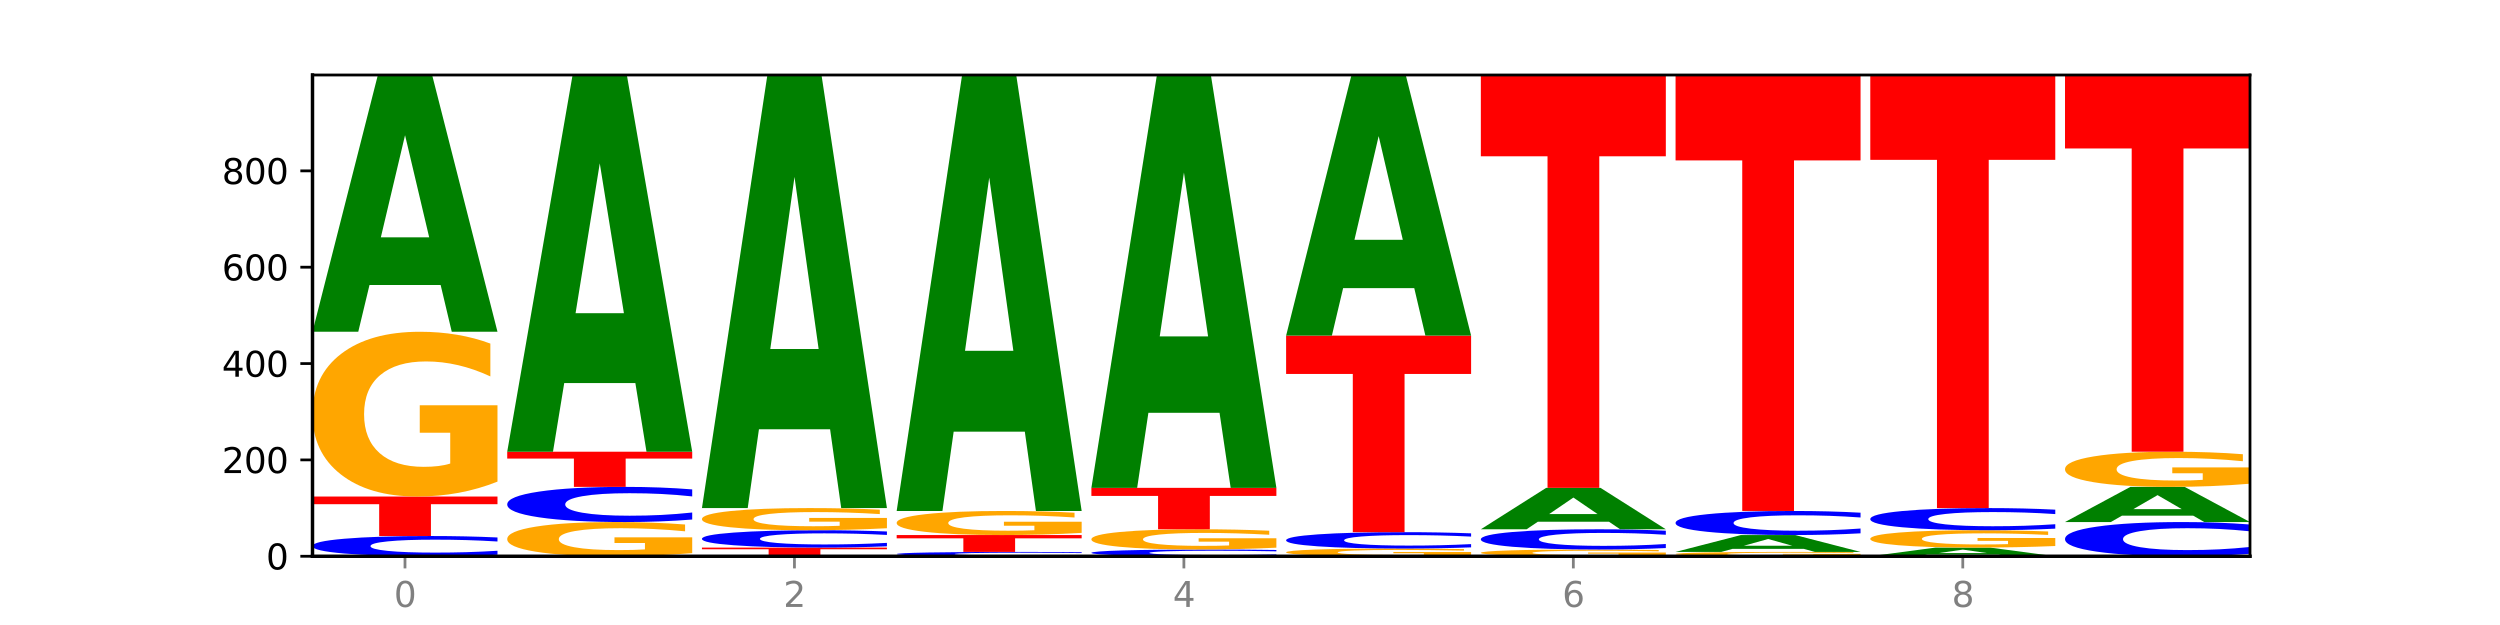
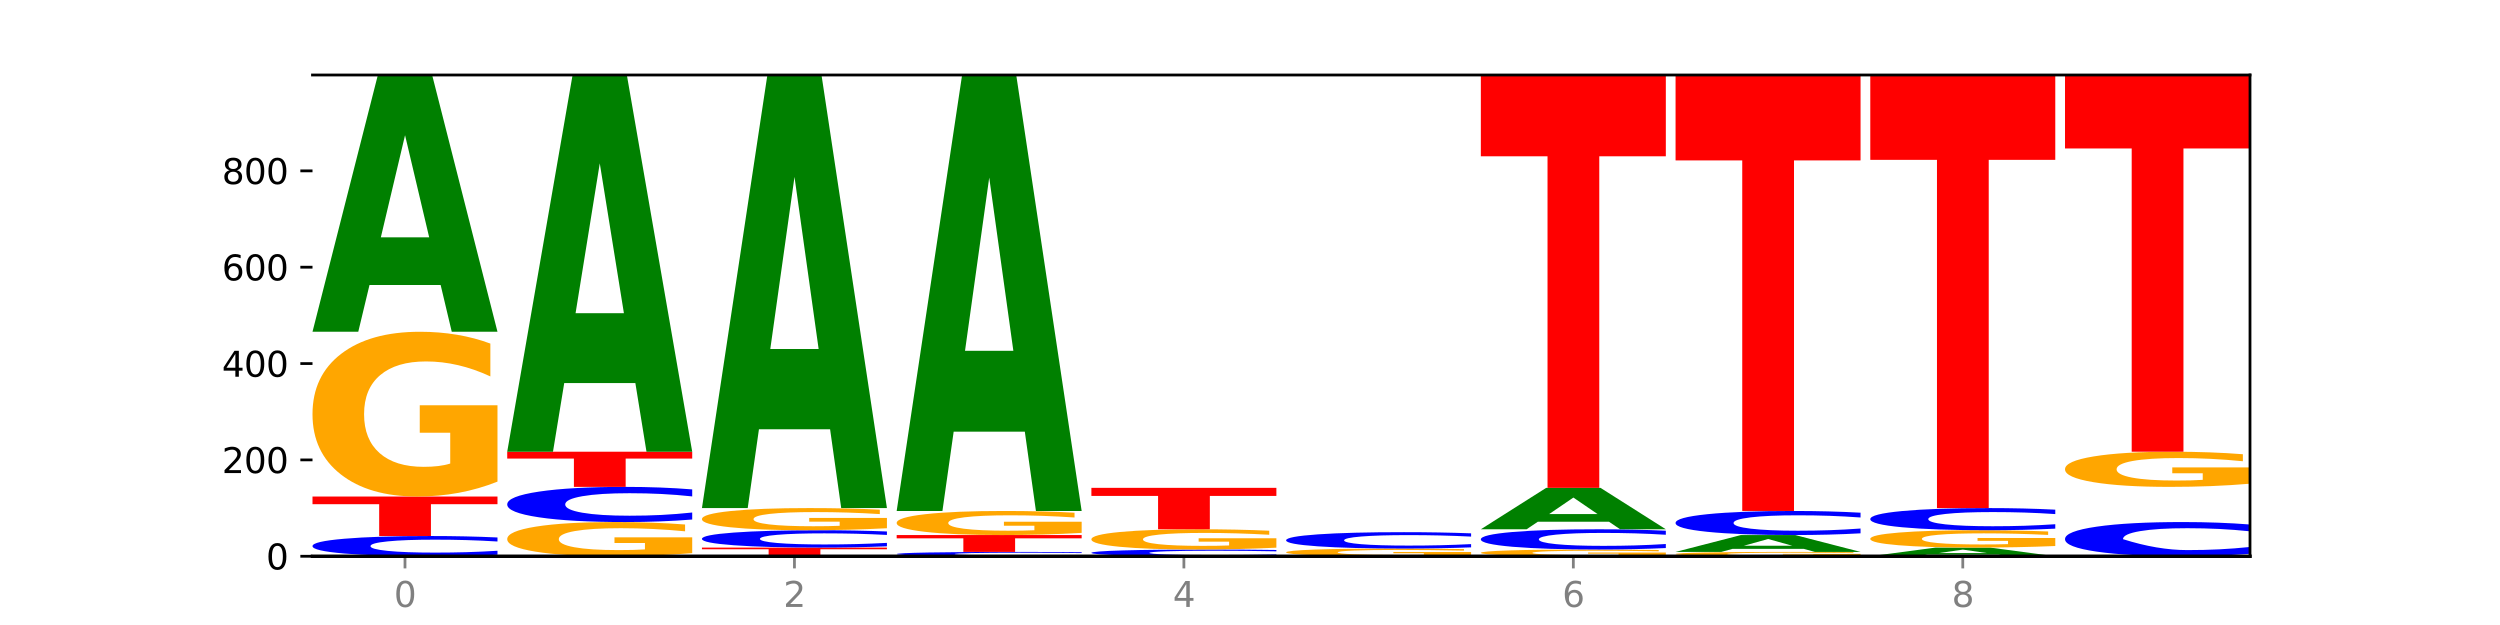
<svg xmlns="http://www.w3.org/2000/svg" xmlns:xlink="http://www.w3.org/1999/xlink" width="720pt" height="180pt" viewBox="0 0 720 180" version="1.1">
  <defs>
    <style type="text/css">*{stroke-linejoin: round; stroke-linecap: butt}</style>
  </defs>
  <g id="figure_1">
    <g id="patch_1">
      <path d="M 0 180  L 720 180  L 720 0  L 0 0  z " style="fill: #ffffff" />
    </g>
    <g id="axes_1">
      <g id="patch_2">
        <path d="M 90 160.2  L 648 160.2  L 648 21.6  L 90 21.6  z " style="fill: #ffffff" />
      </g>
      <g id="line2d_1">
        <path d="M 90 160.2  L 648 160.2  " clip-path="url(#p74fa277c86)" style="fill: none; stroke: #000000; stroke-width: 0.5; stroke-linecap: square" />
      </g>
      <g id="patch_3">
        <path d="M 143.276 159.782  Q 138.82 159.989 134.001 160.094  Q 129.182 160.2 123.934 160.2  Q 108.282 160.2 99.141 159.415  Q 90 158.63 90 157.288  Q 90 155.941 99.141 155.158  Q 108.282 154.373 123.934 154.373  Q 129.182 154.373 134.001 154.479  Q 138.82 154.584 143.276 154.791  L 143.276 155.952  Q 138.78 155.678 134.417 155.55  Q 130.055 155.423 125.236 155.423  Q 116.591 155.423 111.638 155.92  Q 106.698 156.416 106.698 157.288  Q 106.698 158.157 111.638 158.654  Q 116.591 159.15 125.236 159.15  Q 130.055 159.15 134.417 159.023  Q 138.78 158.894 143.276 158.62  L 143.276 159.782  z " clip-path="url(#p74fa277c86)" style="fill: #0000ff" />
      </g>
      <g id="patch_4">
        <path d="M 90 142.996  L 143.276 142.996  L 143.276 145.215  L 124.109 145.215  L 124.109 154.373  L 109.204 154.373  L 109.204 145.215  L 90 145.215  L 90 142.996  z " clip-path="url(#p74fa277c86)" style="fill: #ff0000" />
      </g>
      <g id="patch_5">
        <path d="M 143.276 138.703  Q 137.903 140.85 132.124 141.928  Q 126.345 142.996 120.184 142.996  Q 106.262 142.996 98.131 136.606  Q 90 130.215 90 119.287  Q 90 108.231 98.274 101.889  Q 106.561 95.548 120.972 95.548  Q 126.525 95.548 131.611 96.41  Q 136.709 97.263 141.223 98.949  L 141.223 108.407  Q 136.566 106.241 131.957 105.173  Q 127.348 104.095 122.716 104.095  Q 114.143 104.095 109.498 108.035  Q 104.853 111.965 104.853 119.287  Q 104.853 126.54 109.331 130.5  Q 113.808 134.45 122.047 134.45  Q 124.292 134.45 126.214 134.224  Q 128.136 133.989 129.665 133.499  L 129.665 124.619  L 120.889 124.619  L 120.889 116.709  L 143.276 116.709  L 143.276 138.703  z " clip-path="url(#p74fa277c86)" style="fill: #ffa600" />
      </g>
      <g id="patch_6">
        <path d="M 126.905 82.077  L 106.415 82.077  L 103.18 95.548  L 90 95.548  L 108.823 21.6  L 124.454 21.6  L 143.276 95.548  L 130.107 95.548  L 126.905 82.077  z M 109.683 68.352  L 123.604 68.352  L 116.655 38.938  L 109.683 68.352  z " clip-path="url(#p74fa277c86)" style="fill: #008000" />
      </g>
      <g id="patch_7">
        <path d="M 199.357 159.309  Q 193.984 159.754 188.205 159.978  Q 182.426 160.2 176.265 160.2  Q 162.343 160.2 154.212 158.873  Q 146.08 157.547 146.08 155.278  Q 146.08 152.983 154.355 151.666  Q 162.641 150.35 177.053 150.35  Q 182.605 150.35 187.691 150.529  Q 192.79 150.706 197.303 151.056  L 197.303 153.019  Q 192.646 152.57 188.038 152.348  Q 183.429 152.124 178.796 152.124  Q 170.223 152.124 165.578 152.942  Q 160.934 153.758 160.934 155.278  Q 160.934 156.784 165.411 157.606  Q 169.889 158.426 178.127 158.426  Q 180.372 158.426 182.294 158.379  Q 184.217 158.33 185.745 158.228  L 185.745 156.385  L 176.969 156.385  L 176.969 154.743  L 199.357 154.743  L 199.357 159.309  z " clip-path="url(#p74fa277c86)" style="fill: #ffa600" />
      </g>
      <g id="patch_8">
        <path d="M 199.357 149.624  Q 194.9 149.983 190.081 150.165  Q 185.263 150.35 180.014 150.35  Q 164.363 150.35 155.222 148.985  Q 146.08 147.621 146.08 145.289  Q 146.08 142.948 155.222 141.586  Q 164.363 140.222 180.014 140.222  Q 185.263 140.222 190.081 140.406  Q 194.9 140.588 199.357 140.948  L 199.357 142.966  Q 194.86 142.489 190.498 142.268  Q 186.135 142.046 181.316 142.046  Q 172.672 142.046 167.718 142.91  Q 162.779 143.772 162.779 145.289  Q 162.779 146.799 167.718 147.663  Q 172.672 148.525 181.316 148.525  Q 186.135 148.525 190.498 148.303  Q 194.86 148.08 199.357 147.603  L 199.357 149.624  z " clip-path="url(#p74fa277c86)" style="fill: #0000ff" />
      </g>
      <g id="patch_9">
        <path d="M 146.08 130.094  L 199.357 130.094  L 199.357 132.069  L 180.19 132.069  L 180.19 140.222  L 165.285 140.222  L 165.285 132.069  L 146.08 132.069  L 146.08 130.094  z " clip-path="url(#p74fa277c86)" style="fill: #ff0000" />
      </g>
      <g id="patch_10">
        <path d="M 182.985 110.33  L 162.496 110.33  L 159.261 130.094  L 146.08 130.094  L 164.903 21.6  L 180.534 21.6  L 199.357 130.094  L 186.187 130.094  L 182.985 110.33  z M 165.764 90.193  L 179.684 90.193  L 172.735 47.038  L 165.764 90.193  z " clip-path="url(#p74fa277c86)" style="fill: #008000" />
      </g>
      <g id="patch_11">
        <path d="M 202.161 157.703  L 255.437 157.703  L 255.437 158.19  L 236.27 158.19  L 236.27 160.2  L 221.365 160.2  L 221.365 158.19  L 202.161 158.19  L 202.161 157.703  z " clip-path="url(#p74fa277c86)" style="fill: #ff0000" />
      </g>
      <g id="patch_12">
        <path d="M 255.437 157.345  Q 250.981 157.522 246.162 157.612  Q 241.343 157.703 236.094 157.703  Q 220.443 157.703 211.302 157.03  Q 202.161 156.357 202.161 155.207  Q 202.161 154.052 211.302 153.381  Q 220.443 152.708 236.094 152.708  Q 241.343 152.708 246.162 152.799  Q 250.981 152.889 255.437 153.066  L 255.437 154.062  Q 250.94 153.827 246.578 153.717  Q 242.215 153.608 237.397 153.608  Q 228.752 153.608 223.799 154.034  Q 218.859 154.459 218.859 155.207  Q 218.859 155.952 223.799 156.378  Q 228.752 156.803 237.397 156.803  Q 242.215 156.803 246.578 156.694  Q 250.94 156.583 255.437 156.348  L 255.437 157.345  z " clip-path="url(#p74fa277c86)" style="fill: #0000ff" />
      </g>
      <g id="patch_13">
        <path d="M 255.437 152.131  Q 250.064 152.419 244.285 152.564  Q 238.506 152.708 232.345 152.708  Q 218.423 152.708 210.292 151.849  Q 202.161 150.989 202.161 149.519  Q 202.161 148.032 210.435 147.179  Q 218.722 146.326 233.133 146.326  Q 238.685 146.326 243.772 146.442  Q 248.87 146.557 253.384 146.784  L 253.384 148.056  Q 248.727 147.764 244.118 147.621  Q 239.509 147.476 234.876 147.476  Q 226.304 147.476 221.659 148.006  Q 217.014 148.534 217.014 149.519  Q 217.014 150.495 221.492 151.027  Q 225.969 151.559 234.208 151.559  Q 236.453 151.559 238.375 151.528  Q 240.297 151.497 241.826 151.431  L 241.826 150.236  L 233.05 150.236  L 233.05 149.172  L 255.437 149.172  L 255.437 152.131  z " clip-path="url(#p74fa277c86)" style="fill: #ffa600" />
      </g>
      <g id="patch_14">
        <path d="M 239.065 123.63  L 218.576 123.63  L 215.341 146.326  L 202.161 146.326  L 220.983 21.739  L 236.615 21.739  L 255.437 146.326  L 242.268 146.326  L 239.065 123.63  z M 221.844 100.507  L 235.765 100.507  L 228.815 50.95  L 221.844 100.507  z " clip-path="url(#p74fa277c86)" style="fill: #008000" />
      </g>
      <g id="patch_15">
        <path d="M 311.518 160.11  Q 307.061 160.155 302.242 160.177  Q 297.423 160.2 292.175 160.2  Q 276.524 160.2 267.382 160.032  Q 258.241 159.864 258.241 159.576  Q 258.241 159.287 267.382 159.12  Q 276.524 158.951 292.175 158.951  Q 297.423 158.951 302.242 158.974  Q 307.061 158.996 311.518 159.041  L 311.518 159.29  Q 307.021 159.231 302.658 159.204  Q 298.296 159.176 293.477 159.176  Q 284.832 159.176 279.879 159.283  Q 274.94 159.389 274.94 159.576  Q 274.94 159.762 279.879 159.869  Q 284.832 159.975 293.477 159.975  Q 298.296 159.975 302.658 159.948  Q 307.021 159.92 311.518 159.861  L 311.518 160.11  z " clip-path="url(#p74fa277c86)" style="fill: #0000ff" />
      </g>
      <g id="patch_16">
        <path d="M 258.241 154.095  L 311.518 154.095  L 311.518 155.043  L 292.35 155.043  L 292.35 158.951  L 277.445 158.951  L 277.445 155.043  L 258.241 155.043  L 258.241 154.095  z " clip-path="url(#p74fa277c86)" style="fill: #ff0000" />
      </g>
      <g id="patch_17">
        <path d="M 311.518 153.468  Q 306.145 153.782 300.366 153.939  Q 294.587 154.095 288.426 154.095  Q 274.504 154.095 266.372 153.161  Q 258.241 152.227 258.241 150.629  Q 258.241 149.013 266.516 148.086  Q 274.802 147.159 289.214 147.159  Q 294.766 147.159 299.852 147.285  Q 304.951 147.409 309.464 147.656  L 309.464 149.039  Q 304.807 148.722 300.198 148.566  Q 295.59 148.408 290.957 148.408  Q 282.384 148.408 277.739 148.984  Q 273.095 149.559 273.095 150.629  Q 273.095 151.69 277.572 152.268  Q 282.05 152.846 290.288 152.846  Q 292.533 152.846 294.455 152.813  Q 296.378 152.779 297.906 152.707  L 297.906 151.409  L 289.13 151.409  L 289.13 150.252  L 311.518 150.252  L 311.518 153.468  z " clip-path="url(#p74fa277c86)" style="fill: #ffa600" />
      </g>
      <g id="patch_18">
        <path d="M 295.146 124.311  L 274.657 124.311  L 271.421 147.159  L 258.241 147.159  L 277.064 21.739  L 292.695 21.739  L 311.518 147.159  L 298.348 147.159  L 295.146 124.311  z M 277.924 101.033  L 291.845 101.033  L 284.896 51.145  L 277.924 101.033  z " clip-path="url(#p74fa277c86)" style="fill: #008000" />
      </g>
      <g id="patch_19">
        <path d="M 367.598 160.061  Q 363.142 160.13 358.323 160.165  Q 353.504 160.2 348.255 160.2  Q 332.604 160.2 323.463 159.938  Q 314.322 159.677 314.322 159.229  Q 314.322 158.78 323.463 158.519  Q 332.604 158.258 348.255 158.258  Q 353.504 158.258 358.323 158.293  Q 363.142 158.328 367.598 158.397  L 367.598 158.784  Q 363.101 158.693 358.739 158.65  Q 354.376 158.608 349.557 158.608  Q 340.913 158.608 335.96 158.773  Q 331.02 158.939 331.02 159.229  Q 331.02 159.519 335.96 159.685  Q 340.913 159.85 349.557 159.85  Q 354.376 159.85 358.739 159.808  Q 363.101 159.765 367.598 159.673  L 367.598 160.061  z " clip-path="url(#p74fa277c86)" style="fill: #0000ff" />
      </g>
      <g id="patch_20">
        <path d="M 367.598 157.73  Q 362.225 157.994 356.446 158.126  Q 350.667 158.258 344.506 158.258  Q 330.584 158.258 322.453 157.473  Q 314.322 156.688 314.322 155.346  Q 314.322 153.988 322.596 153.209  Q 330.882 152.431 345.294 152.431  Q 350.846 152.431 355.933 152.537  Q 361.031 152.641 365.544 152.848  L 365.544 154.01  Q 360.888 153.744 356.279 153.613  Q 351.67 153.48 347.037 153.48  Q 338.464 153.48 333.82 153.964  Q 329.175 154.447 329.175 155.346  Q 329.175 156.237 333.653 156.723  Q 338.13 157.208 346.369 157.208  Q 348.613 157.208 350.536 157.18  Q 352.458 157.151 353.986 157.091  L 353.986 156.001  L 345.21 156.001  L 345.21 155.029  L 367.598 155.029  L 367.598 157.73  z " clip-path="url(#p74fa277c86)" style="fill: #ffa600" />
      </g>
      <g id="patch_21">
        <path d="M 314.322 140.499  L 367.598 140.499  L 367.598 142.826  L 348.431 142.826  L 348.431 152.431  L 333.526 152.431  L 333.526 142.826  L 314.322 142.826  L 314.322 140.499  z " clip-path="url(#p74fa277c86)" style="fill: #ff0000" />
      </g>
      <g id="patch_22">
-         <path d="M 351.226 118.89  L 330.737 118.89  L 327.502 140.499  L 314.322 140.499  L 333.144 21.877  L 348.775 21.877  L 367.598 140.499  L 354.429 140.499  L 351.226 118.89  z M 334.005 96.874  L 347.926 96.874  L 340.976 49.69  L 334.005 96.874  z " clip-path="url(#p74fa277c86)" style="fill: #008000" />
-       </g>
+         </g>
      <g id="patch_23">
        <path d="M 423.678 159.999  Q 418.305 160.1 412.526 160.15  Q 406.747 160.2 400.586 160.2  Q 386.664 160.2 378.533 159.901  Q 370.402 159.602 370.402 159.091  Q 370.402 158.574 378.676 158.277  Q 386.963 157.98 401.374 157.98  Q 406.927 157.98 412.013 158.021  Q 417.111 158.06 421.625 158.139  L 421.625 158.582  Q 416.968 158.48 412.359 158.43  Q 407.75 158.38 403.118 158.38  Q 394.545 158.38 389.9 158.564  Q 385.255 158.748 385.255 159.091  Q 385.255 159.43 389.733 159.615  Q 394.21 159.8 402.449 159.8  Q 404.694 159.8 406.616 159.79  Q 408.538 159.779 410.067 159.756  L 410.067 159.34  L 401.291 159.34  L 401.291 158.97  L 423.678 158.97  L 423.678 159.999  z " clip-path="url(#p74fa277c86)" style="fill: #ffa600" />
      </g>
      <g id="patch_24">
        <path d="M 423.678 157.642  Q 419.222 157.81 414.403 157.894  Q 409.584 157.98 404.336 157.98  Q 388.684 157.98 379.543 157.345  Q 370.402 156.71 370.402 155.623  Q 370.402 154.533 379.543 153.898  Q 388.684 153.263 404.336 153.263  Q 409.584 153.263 414.403 153.349  Q 419.222 153.434 423.678 153.601  L 423.678 154.541  Q 419.182 154.319 414.819 154.216  Q 410.457 154.113 405.638 154.113  Q 396.993 154.113 392.04 154.515  Q 387.1 154.917 387.1 155.623  Q 387.1 156.327 392.04 156.729  Q 396.993 157.13 405.638 157.13  Q 410.457 157.13 414.819 157.027  Q 419.182 156.923 423.678 156.701  L 423.678 157.642  z " clip-path="url(#p74fa277c86)" style="fill: #0000ff" />
      </g>
      <g id="patch_25">
-         <path d="M 370.402 96.658  L 423.678 96.658  L 423.678 107.697  L 404.511 107.697  L 404.511 153.263  L 389.606 153.263  L 389.606 107.697  L 370.402 107.697  L 370.402 96.658  z " clip-path="url(#p74fa277c86)" style="fill: #ff0000" />
-       </g>
+         </g>
      <g id="patch_26">
-         <path d="M 407.307 82.984  L 386.817 82.984  L 383.582 96.658  L 370.402 96.658  L 389.225 21.6  L 404.856 21.6  L 423.678 96.658  L 410.509 96.658  L 407.307 82.984  z M 390.085 69.054  L 404.006 69.054  L 397.057 39.198  L 390.085 69.054  z " clip-path="url(#p74fa277c86)" style="fill: #008000" />
-       </g>
+         </g>
      <g id="patch_27">
        <path d="M 479.759 160.024  Q 474.386 160.112 468.607 160.156  Q 462.828 160.2 456.667 160.2  Q 442.745 160.2 434.614 159.938  Q 426.482 159.677 426.482 159.229  Q 426.482 158.777 434.757 158.517  Q 443.043 158.258 457.455 158.258  Q 463.007 158.258 468.093 158.293  Q 473.192 158.328 477.705 158.397  L 477.705 158.784  Q 473.049 158.695 468.44 158.652  Q 463.831 158.608 459.198 158.608  Q 450.625 158.608 445.98 158.769  Q 441.336 158.93 441.336 159.229  Q 441.336 159.526 445.813 159.688  Q 450.291 159.85 458.529 159.85  Q 460.774 159.85 462.697 159.841  Q 464.619 159.831 466.147 159.811  L 466.147 159.448  L 457.371 159.448  L 457.371 159.124  L 479.759 159.124  L 479.759 160.024  z " clip-path="url(#p74fa277c86)" style="fill: #ffa600" />
      </g>
      <g id="patch_28">
        <path d="M 479.759 157.84  Q 475.302 158.047 470.483 158.152  Q 465.665 158.258 460.416 158.258  Q 444.765 158.258 435.624 157.473  Q 426.482 156.688 426.482 155.346  Q 426.482 153.999 435.624 153.215  Q 444.765 152.431 460.416 152.431  Q 465.665 152.431 470.483 152.537  Q 475.302 152.641 479.759 152.848  L 479.759 154.01  Q 475.262 153.735 470.9 153.608  Q 466.537 153.48 461.718 153.48  Q 453.074 153.48 448.12 153.977  Q 443.181 154.473 443.181 155.346  Q 443.181 156.215 448.12 156.712  Q 453.074 157.208 461.718 157.208  Q 466.537 157.208 470.9 157.08  Q 475.262 156.952 479.759 156.677  L 479.759 157.84  z " clip-path="url(#p74fa277c86)" style="fill: #0000ff" />
      </g>
      <g id="patch_29">
        <path d="M 463.387 150.257  L 442.898 150.257  L 439.663 152.431  L 426.482 152.431  L 445.305 140.499  L 460.936 140.499  L 479.759 152.431  L 466.589 152.431  L 463.387 150.257  z M 446.166 148.043  L 460.087 148.043  L 453.137 143.297  L 446.166 148.043  z " clip-path="url(#p74fa277c86)" style="fill: #008000" />
      </g>
      <g id="patch_30">
        <path d="M 426.482 21.877  L 479.759 21.877  L 479.759 45.012  L 460.592 45.012  L 460.592 140.499  L 445.687 140.499  L 445.687 45.012  L 426.482 45.012  L 426.482 21.877  z " clip-path="url(#p74fa277c86)" style="fill: #ff0000" />
      </g>
      <g id="patch_31">
        <path d="M 535.839 160.087  Q 530.466 160.144 524.687 160.172  Q 518.908 160.2 512.747 160.2  Q 498.825 160.2 490.694 160.032  Q 482.563 159.864 482.563 159.576  Q 482.563 159.285 490.837 159.118  Q 499.124 158.951 513.535 158.951  Q 519.087 158.951 524.174 158.974  Q 529.272 158.996 533.786 159.041  L 533.786 159.29  Q 529.129 159.233 524.52 159.205  Q 519.911 159.176 515.278 159.176  Q 506.706 159.176 502.061 159.28  Q 497.416 159.383 497.416 159.576  Q 497.416 159.767 501.894 159.871  Q 506.371 159.975 514.61 159.975  Q 516.855 159.975 518.777 159.969  Q 520.699 159.963 522.228 159.95  L 522.228 159.716  L 513.452 159.716  L 513.452 159.508  L 535.839 159.508  L 535.839 160.087  z " clip-path="url(#p74fa277c86)" style="fill: #ffa600" />
      </g>
      <g id="patch_32">
        <path d="M 519.467 158.067  L 498.978 158.067  L 495.743 158.951  L 482.563 158.951  L 501.385 154.095  L 517.017 154.095  L 535.839 158.951  L 522.67 158.951  L 519.467 158.067  z M 502.246 157.166  L 516.167 157.166  L 509.217 155.234  L 502.246 157.166  z " clip-path="url(#p74fa277c86)" style="fill: #008000" />
      </g>
      <g id="patch_33">
        <path d="M 535.839 153.598  Q 531.383 153.845 526.564 153.969  Q 521.745 154.095 516.496 154.095  Q 500.845 154.095 491.704 153.161  Q 482.563 152.227 482.563 150.629  Q 482.563 149.026 491.704 148.093  Q 500.845 147.159 516.496 147.159  Q 521.745 147.159 526.564 147.285  Q 531.383 147.409 535.839 147.656  L 535.839 149.039  Q 531.342 148.712 526.98 148.56  Q 522.617 148.408 517.799 148.408  Q 509.154 148.408 504.201 149  Q 499.261 149.59 499.261 150.629  Q 499.261 151.664 504.201 152.256  Q 509.154 152.846 517.799 152.846  Q 522.617 152.846 526.98 152.694  Q 531.342 152.541 535.839 152.214  L 535.839 153.598  z " clip-path="url(#p74fa277c86)" style="fill: #0000ff" />
      </g>
      <g id="patch_34">
        <path d="M 482.563 21.739  L 535.839 21.739  L 535.839 46.199  L 516.672 46.199  L 516.672 147.159  L 501.767 147.159  L 501.767 46.199  L 482.563 46.199  L 482.563 21.739  z " clip-path="url(#p74fa277c86)" style="fill: #ff0000" />
      </g>
      <g id="patch_35">
        <path d="M 575.548 159.745  L 555.059 159.745  L 551.823 160.2  L 538.643 160.2  L 557.466 157.703  L 573.097 157.703  L 591.92 160.2  L 578.75 160.2  L 575.548 159.745  z M 558.326 159.282  L 572.247 159.282  L 565.298 158.288  L 558.326 159.282  z " clip-path="url(#p74fa277c86)" style="fill: #008000" />
      </g>
      <g id="patch_36">
        <path d="M 591.92 157.251  Q 586.547 157.477 580.768 157.59  Q 574.989 157.703 568.828 157.703  Q 554.906 157.703 546.774 157.03  Q 538.643 156.357 538.643 155.207  Q 538.643 154.043 546.918 153.376  Q 555.204 152.708 569.616 152.708  Q 575.168 152.708 580.254 152.799  Q 585.353 152.889 589.866 153.066  L 589.866 154.062  Q 585.209 153.834 580.6 153.721  Q 575.992 153.608 571.359 153.608  Q 562.786 153.608 558.141 154.023  Q 553.497 154.436 553.497 155.207  Q 553.497 155.97 557.974 156.387  Q 562.452 156.803 570.69 156.803  Q 572.935 156.803 574.857 156.779  Q 576.78 156.755 578.308 156.703  L 578.308 155.768  L 569.532 155.768  L 569.532 154.936  L 591.92 154.936  L 591.92 157.251  z " clip-path="url(#p74fa277c86)" style="fill: #ffa600" />
      </g>
      <g id="patch_37">
        <path d="M 591.92 152.251  Q 587.463 152.477 582.644 152.592  Q 577.825 152.708 572.577 152.708  Q 556.926 152.708 547.784 151.849  Q 538.643 150.989 538.643 149.519  Q 538.643 148.044 547.784 147.186  Q 556.926 146.326 572.577 146.326  Q 577.825 146.326 582.644 146.442  Q 587.463 146.557 591.92 146.784  L 591.92 148.056  Q 587.423 147.755 583.06 147.615  Q 578.698 147.476 573.879 147.476  Q 565.234 147.476 560.281 148.02  Q 555.342 148.563 555.342 149.519  Q 555.342 150.471 560.281 151.015  Q 565.234 151.559 573.879 151.559  Q 578.698 151.559 583.06 151.419  Q 587.423 151.278 591.92 150.977  L 591.92 152.251  z " clip-path="url(#p74fa277c86)" style="fill: #0000ff" />
      </g>
      <g id="patch_38">
        <path d="M 538.643 21.739  L 591.92 21.739  L 591.92 46.037  L 572.752 46.037  L 572.752 146.326  L 557.847 146.326  L 557.847 46.037  L 538.643 46.037  L 538.643 21.739  z " clip-path="url(#p74fa277c86)" style="fill: #ff0000" />
      </g>
      <g id="patch_39">
-         <path d="M 648 159.494  Q 643.544 159.844 638.725 160.021  Q 633.906 160.2 628.657 160.2  Q 613.006 160.2 603.865 158.873  Q 594.724 157.547 594.724 155.278  Q 594.724 153.001 603.865 151.676  Q 613.006 150.35 628.657 150.35  Q 633.906 150.35 638.725 150.529  Q 643.544 150.706 648 151.056  L 648 153.019  Q 643.503 152.555 639.141 152.34  Q 634.778 152.124 629.959 152.124  Q 621.315 152.124 616.362 152.964  Q 611.422 153.803 611.422 155.278  Q 611.422 156.747 616.362 157.587  Q 621.315 158.426 629.959 158.426  Q 634.778 158.426 639.141 158.21  Q 643.503 157.992 648 157.528  L 648 159.494  z " clip-path="url(#p74fa277c86)" style="fill: #0000ff" />
+         <path d="M 648 159.494  Q 643.544 159.844 638.725 160.021  Q 633.906 160.2 628.657 160.2  Q 613.006 160.2 603.865 158.873  Q 594.724 157.547 594.724 155.278  Q 594.724 153.001 603.865 151.676  Q 613.006 150.35 628.657 150.35  Q 633.906 150.35 638.725 150.529  Q 643.544 150.706 648 151.056  L 648 153.019  Q 643.503 152.555 639.141 152.34  Q 634.778 152.124 629.959 152.124  Q 621.315 152.124 616.362 152.964  Q 611.422 153.803 611.422 155.278  Q 621.315 158.426 629.959 158.426  Q 634.778 158.426 639.141 158.21  Q 643.503 157.992 648 157.528  L 648 159.494  z " clip-path="url(#p74fa277c86)" style="fill: #0000ff" />
      </g>
      <g id="patch_40">
-         <path d="M 631.628 148.505  L 611.139 148.505  L 607.904 150.35  L 594.724 150.35  L 613.546 140.222  L 629.177 140.222  L 648 150.35  L 634.831 150.35  L 631.628 148.505  z M 614.407 146.625  L 628.328 146.625  L 621.378 142.596  L 614.407 146.625  z " clip-path="url(#p74fa277c86)" style="fill: #008000" />
-       </g>
+         </g>
      <g id="patch_41">
        <path d="M 648 139.305  Q 642.627 139.763 636.848 139.994  Q 631.069 140.222 624.908 140.222  Q 610.986 140.222 602.855 138.858  Q 594.724 137.494 594.724 135.161  Q 594.724 132.801 602.998 131.447  Q 611.284 130.094 625.696 130.094  Q 631.248 130.094 636.335 130.278  Q 641.433 130.46 645.946 130.82  L 645.946 132.839  Q 641.29 132.376 636.681 132.148  Q 632.072 131.918 627.439 131.918  Q 618.866 131.918 614.222 132.759  Q 609.577 133.598 609.577 135.161  Q 609.577 136.709 614.055 137.554  Q 618.532 138.397 626.771 138.397  Q 629.015 138.397 630.938 138.349  Q 632.86 138.299 634.388 138.194  L 634.388 136.299  L 625.612 136.299  L 625.612 134.611  L 648 134.611  L 648 139.305  z " clip-path="url(#p74fa277c86)" style="fill: #ffa600" />
      </g>
      <g id="patch_42">
        <path d="M 594.724 21.6  L 648 21.6  L 648 42.759  L 628.833 42.759  L 628.833 130.094  L 613.928 130.094  L 613.928 42.759  L 594.724 42.759  L 594.724 21.6  z " clip-path="url(#p74fa277c86)" style="fill: #ff0000" />
      </g>
      <g id="matplotlib.axis_1">
        <g id="xtick_1">
          <g id="line2d_2">
            <defs>
              <path id="m36263c94e2" d="M 0 0  L 0 3.5  " style="stroke: #808080; stroke-width: 0.8" />
            </defs>
            <g>
              <use xlink:href="#m36263c94e2" x="116.638" y="160.2" style="fill: #808080; stroke: #808080; stroke-width: 0.8" />
            </g>
          </g>
          <g id="text_1">
            <g style="fill: #808080" transform="translate(113.457 174.798) scale(0.1 -0.1)">
              <defs>
                <path id="DejaVuSans-30" d="M 2034 4250  Q 1547 4250 1301 3770  Q 1056 3291 1056 2328  Q 1056 1369 1301 889  Q 1547 409 2034 409  Q 2525 409 2770 889  Q 3016 1369 3016 2328  Q 3016 3291 2770 3770  Q 2525 4250 2034 4250  z M 2034 4750  Q 2819 4750 3233 4129  Q 3647 3509 3647 2328  Q 3647 1150 3233 529  Q 2819 -91 2034 -91  Q 1250 -91 836 529  Q 422 1150 422 2328  Q 422 3509 836 4129  Q 1250 4750 2034 4750  z " transform="scale(0.016)" />
              </defs>
              <use xlink:href="#DejaVuSans-30" />
            </g>
          </g>
        </g>
        <g id="xtick_2">
          <g id="line2d_3">
            <g>
              <use xlink:href="#m36263c94e2" x="228.799" y="160.2" style="fill: #808080; stroke: #808080; stroke-width: 0.8" />
            </g>
          </g>
          <g id="text_2">
            <g style="fill: #808080" transform="translate(225.618 174.798) scale(0.1 -0.1)">
              <defs>
                <path id="DejaVuSans-32" d="M 1228 531  L 3431 531  L 3431 0  L 469 0  L 469 531  Q 828 903 1448 1529  Q 2069 2156 2228 2338  Q 2531 2678 2651 2914  Q 2772 3150 2772 3378  Q 2772 3750 2511 3984  Q 2250 4219 1831 4219  Q 1534 4219 1204 4116  Q 875 4013 500 3803  L 500 4441  Q 881 4594 1212 4672  Q 1544 4750 1819 4750  Q 2544 4750 2975 4387  Q 3406 4025 3406 3419  Q 3406 3131 3298 2873  Q 3191 2616 2906 2266  Q 2828 2175 2409 1742  Q 1991 1309 1228 531  z " transform="scale(0.016)" />
              </defs>
              <use xlink:href="#DejaVuSans-32" />
            </g>
          </g>
        </g>
        <g id="xtick_3">
          <g id="line2d_4">
            <g>
              <use xlink:href="#m36263c94e2" x="340.96" y="160.2" style="fill: #808080; stroke: #808080; stroke-width: 0.8" />
            </g>
          </g>
          <g id="text_3">
            <g style="fill: #808080" transform="translate(337.779 174.798) scale(0.1 -0.1)">
              <defs>
                <path id="DejaVuSans-34" d="M 2419 4116  L 825 1625  L 2419 1625  L 2419 4116  z M 2253 4666  L 3047 4666  L 3047 1625  L 3713 1625  L 3713 1100  L 3047 1100  L 3047 0  L 2419 0  L 2419 1100  L 313 1100  L 313 1709  L 2253 4666  z " transform="scale(0.016)" />
              </defs>
              <use xlink:href="#DejaVuSans-34" />
            </g>
          </g>
        </g>
        <g id="xtick_4">
          <g id="line2d_5">
            <g>
              <use xlink:href="#m36263c94e2" x="453.121" y="160.2" style="fill: #808080; stroke: #808080; stroke-width: 0.8" />
            </g>
          </g>
          <g id="text_4">
            <g style="fill: #808080" transform="translate(449.939 174.798) scale(0.1 -0.1)">
              <defs>
                <path id="DejaVuSans-36" d="M 2113 2584  Q 1688 2584 1439 2293  Q 1191 2003 1191 1497  Q 1191 994 1439 701  Q 1688 409 2113 409  Q 2538 409 2786 701  Q 3034 994 3034 1497  Q 3034 2003 2786 2293  Q 2538 2584 2113 2584  z M 3366 4563  L 3366 3988  Q 3128 4100 2886 4159  Q 2644 4219 2406 4219  Q 1781 4219 1451 3797  Q 1122 3375 1075 2522  Q 1259 2794 1537 2939  Q 1816 3084 2150 3084  Q 2853 3084 3261 2657  Q 3669 2231 3669 1497  Q 3669 778 3244 343  Q 2819 -91 2113 -91  Q 1303 -91 875 529  Q 447 1150 447 2328  Q 447 3434 972 4092  Q 1497 4750 2381 4750  Q 2619 4750 2861 4703  Q 3103 4656 3366 4563  z " transform="scale(0.016)" />
              </defs>
              <use xlink:href="#DejaVuSans-36" />
            </g>
          </g>
        </g>
        <g id="xtick_5">
          <g id="line2d_6">
            <g>
              <use xlink:href="#m36263c94e2" x="565.281" y="160.2" style="fill: #808080; stroke: #808080; stroke-width: 0.8" />
            </g>
          </g>
          <g id="text_5">
            <g style="fill: #808080" transform="translate(562.1 174.798) scale(0.1 -0.1)">
              <defs>
                <path id="DejaVuSans-38" d="M 2034 2216  Q 1584 2216 1326 1975  Q 1069 1734 1069 1313  Q 1069 891 1326 650  Q 1584 409 2034 409  Q 2484 409 2743 651  Q 3003 894 3003 1313  Q 3003 1734 2745 1975  Q 2488 2216 2034 2216  z M 1403 2484  Q 997 2584 770 2862  Q 544 3141 544 3541  Q 544 4100 942 4425  Q 1341 4750 2034 4750  Q 2731 4750 3128 4425  Q 3525 4100 3525 3541  Q 3525 3141 3298 2862  Q 3072 2584 2669 2484  Q 3125 2378 3379 2068  Q 3634 1759 3634 1313  Q 3634 634 3220 271  Q 2806 -91 2034 -91  Q 1263 -91 848 271  Q 434 634 434 1313  Q 434 1759 690 2068  Q 947 2378 1403 2484  z M 1172 3481  Q 1172 3119 1398 2916  Q 1625 2713 2034 2713  Q 2441 2713 2670 2916  Q 2900 3119 2900 3481  Q 2900 3844 2670 4047  Q 2441 4250 2034 4250  Q 1625 4250 1398 4047  Q 1172 3844 1172 3481  z " transform="scale(0.016)" />
              </defs>
              <use xlink:href="#DejaVuSans-38" />
            </g>
          </g>
        </g>
      </g>
      <g id="matplotlib.axis_2">
        <g id="ytick_1">
          <g id="line2d_7">
            <defs>
              <path id="mb0b444de8a" d="M 0 0  L -3.5 0  " style="stroke: #000000; stroke-width: 0.8" />
            </defs>
            <g>
              <use xlink:href="#mb0b444de8a" x="90" y="160.2" style="stroke: #000000; stroke-width: 0.8" />
            </g>
          </g>
          <g id="text_6">
            <g transform="translate(76.638 163.999) scale(0.1 -0.1)">
              <use xlink:href="#DejaVuSans-30" />
            </g>
          </g>
        </g>
        <g id="ytick_2">
          <g id="line2d_8">
            <g>
              <use xlink:href="#mb0b444de8a" x="90" y="132.452" style="stroke: #000000; stroke-width: 0.8" />
            </g>
          </g>
          <g id="text_7">
            <g transform="translate(63.913 136.251) scale(0.1 -0.1)">
              <use xlink:href="#DejaVuSans-32" />
              <use xlink:href="#DejaVuSans-30" x="63.623" />
              <use xlink:href="#DejaVuSans-30" x="127.246" />
            </g>
          </g>
        </g>
        <g id="ytick_3">
          <g id="line2d_9">
            <g>
              <use xlink:href="#mb0b444de8a" x="90" y="104.705" style="stroke: #000000; stroke-width: 0.8" />
            </g>
          </g>
          <g id="text_8">
            <g transform="translate(63.913 108.504) scale(0.1 -0.1)">
              <use xlink:href="#DejaVuSans-34" />
              <use xlink:href="#DejaVuSans-30" x="63.623" />
              <use xlink:href="#DejaVuSans-30" x="127.246" />
            </g>
          </g>
        </g>
        <g id="ytick_4">
          <g id="line2d_10">
            <g>
              <use xlink:href="#mb0b444de8a" x="90" y="76.957" style="stroke: #000000; stroke-width: 0.8" />
            </g>
          </g>
          <g id="text_9">
            <g transform="translate(63.913 80.756) scale(0.1 -0.1)">
              <use xlink:href="#DejaVuSans-36" />
              <use xlink:href="#DejaVuSans-30" x="63.623" />
              <use xlink:href="#DejaVuSans-30" x="127.246" />
            </g>
          </g>
        </g>
        <g id="ytick_5">
          <g id="line2d_11">
            <g>
              <use xlink:href="#mb0b444de8a" x="90" y="49.209" style="stroke: #000000; stroke-width: 0.8" />
            </g>
          </g>
          <g id="text_10">
            <g transform="translate(63.913 53.008) scale(0.1 -0.1)">
              <use xlink:href="#DejaVuSans-38" />
              <use xlink:href="#DejaVuSans-30" x="63.623" />
              <use xlink:href="#DejaVuSans-30" x="127.246" />
            </g>
          </g>
        </g>
      </g>
      <g id="patch_43">
-         <path d="M 90 160.2  L 90 21.6  " style="fill: none; stroke: #000000; stroke-linejoin: miter; stroke-linecap: square" />
-       </g>
+         </g>
      <g id="patch_44">
        <path d="M 648 160.2  L 648 21.6  " style="fill: none; stroke: #000000; stroke-width: 0.8; stroke-linejoin: miter; stroke-linecap: square" />
      </g>
      <g id="patch_45">
        <path d="M 90 160.2  L 648 160.2  " style="fill: none; stroke: #000000; stroke-linejoin: miter; stroke-linecap: square" />
      </g>
      <g id="patch_46">
        <path d="M 90 21.6  L 648 21.6  " style="fill: none; stroke: #000000; stroke-width: 0.8; stroke-linejoin: miter; stroke-linecap: square" />
      </g>
    </g>
  </g>
  <defs>
    <clipPath id="p74fa277c86">
      <rect x="90" y="21.6" width="558" height="138.6" />
    </clipPath>
  </defs>
</svg>